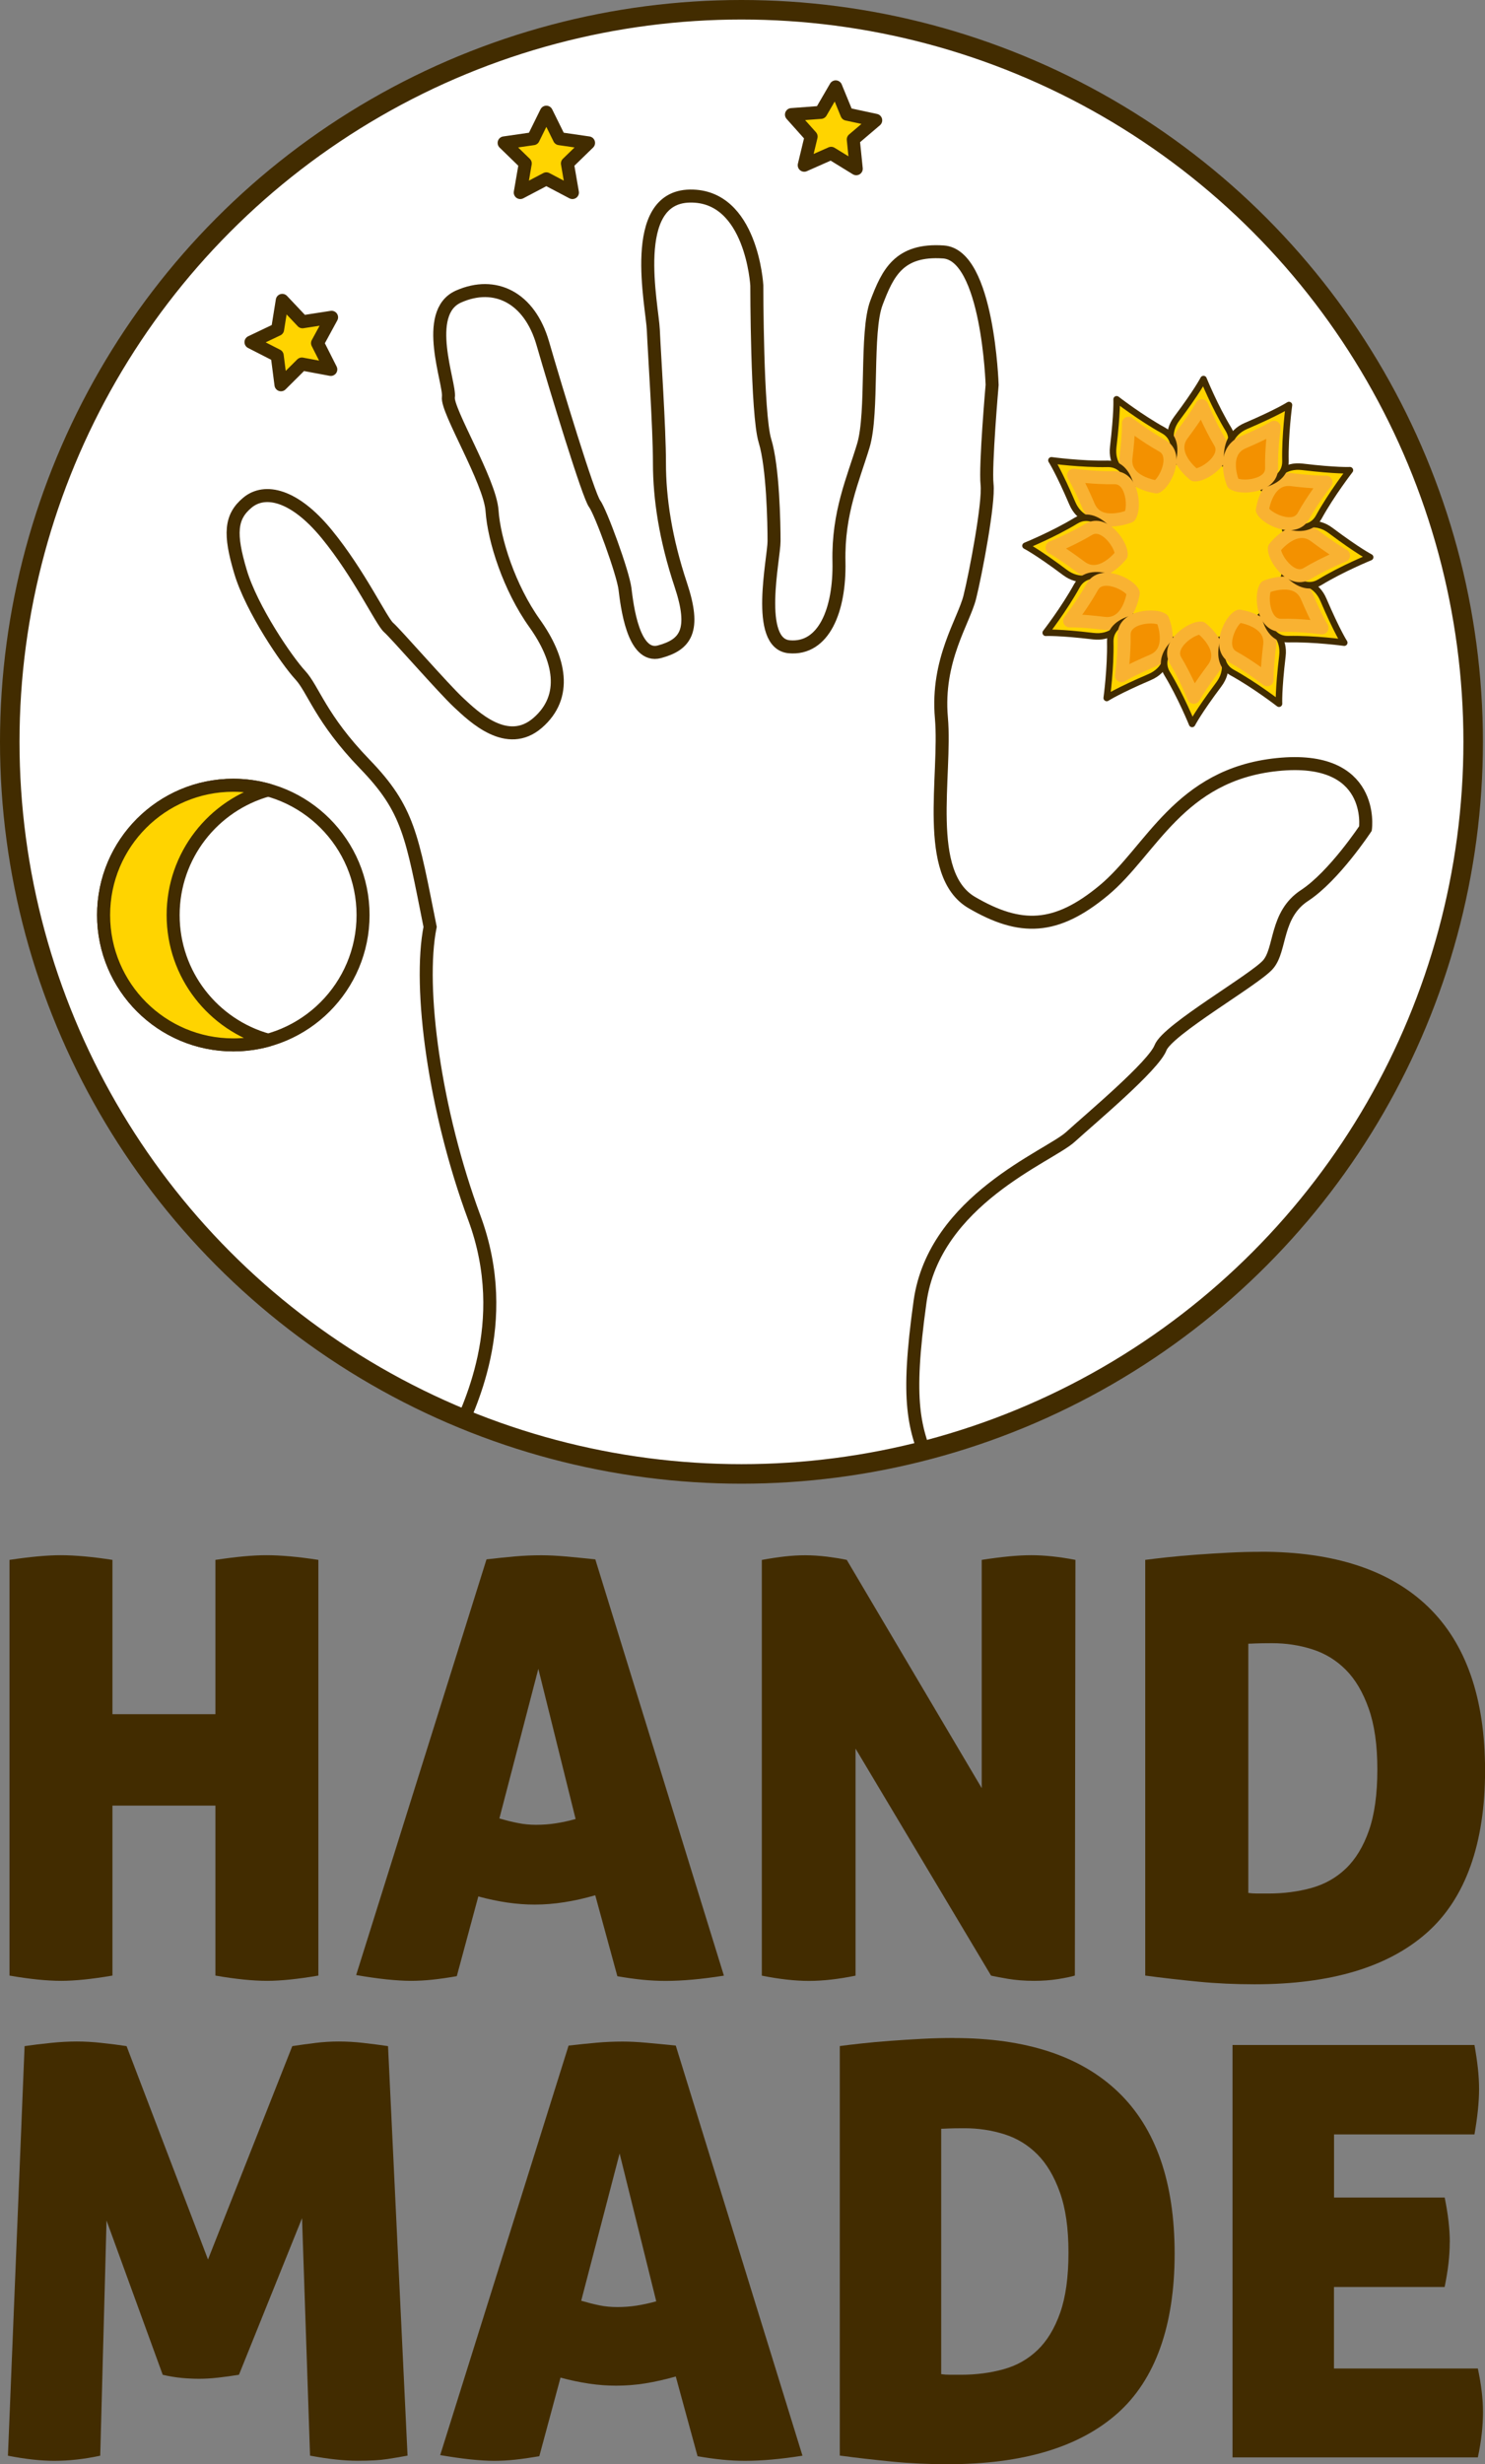
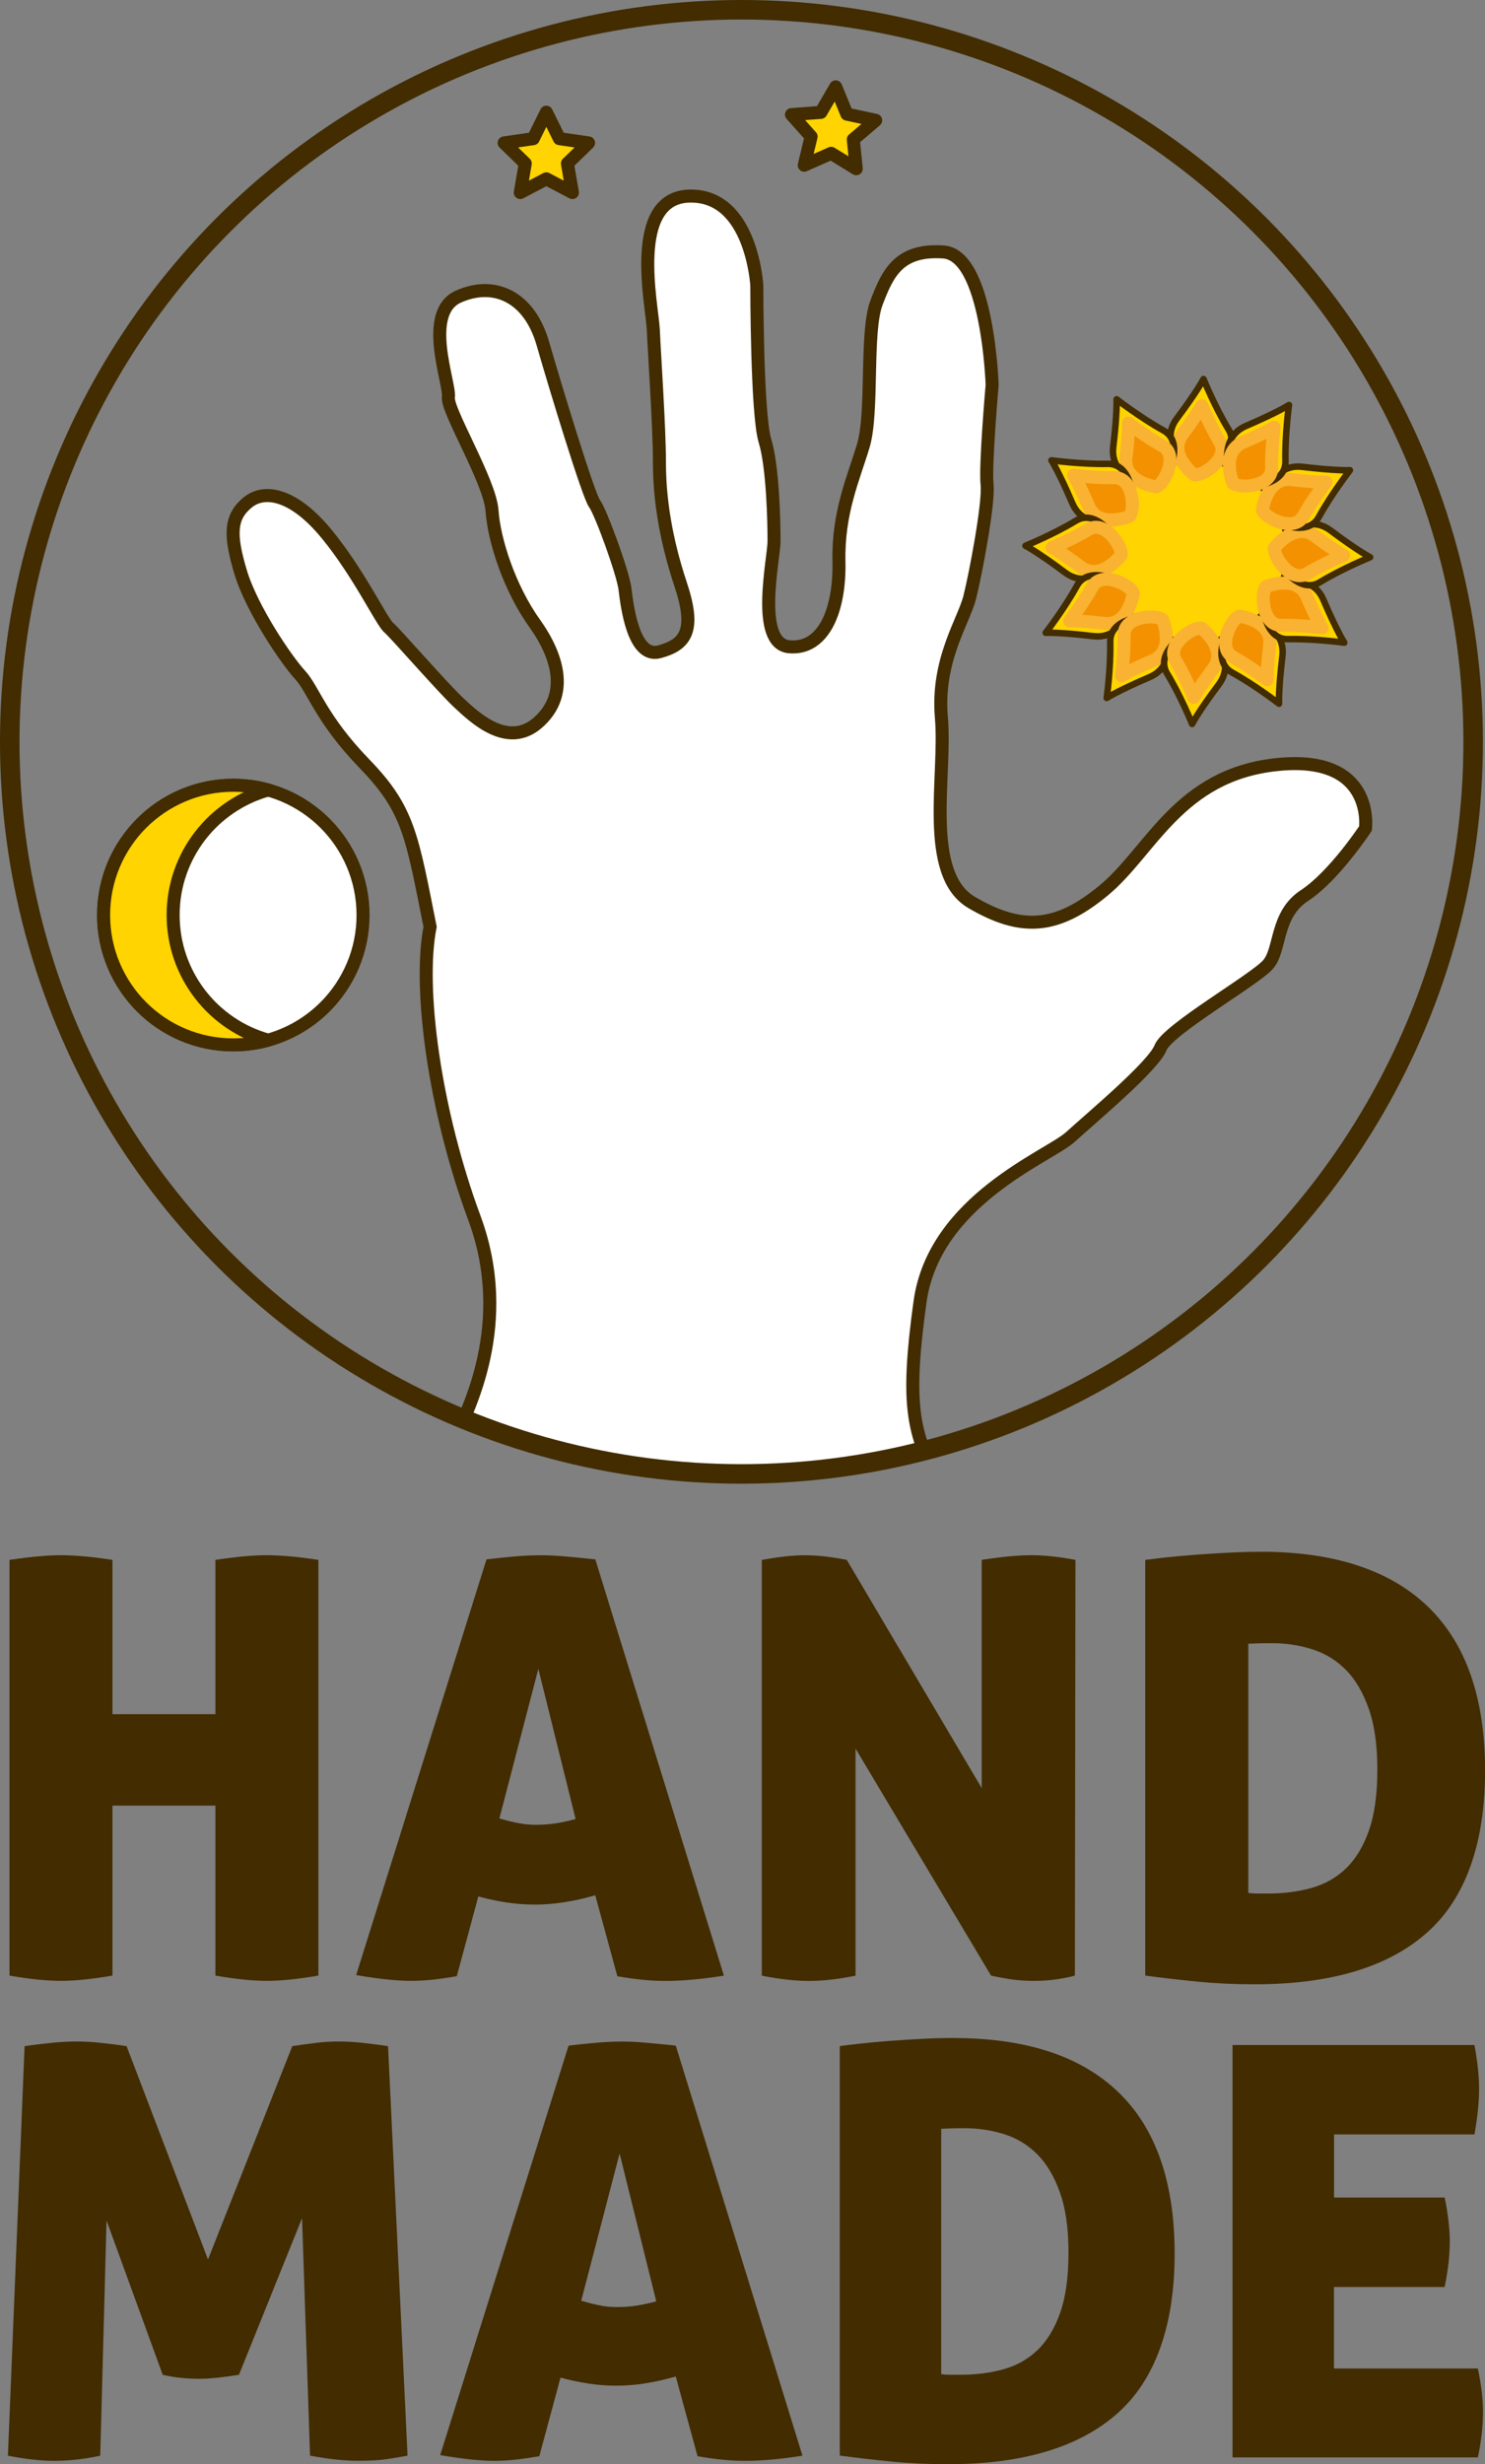
<svg xmlns="http://www.w3.org/2000/svg" id="Ebene_2" data-name="Ebene 2" viewBox="0 0 228.32 378.68">
  <rect x="0" y="0" width="228.32" height="378.68" fill="#808080" stroke="none" />
  <defs>
    <style>
      .cls-1 {
        clip-path: url(#clippath);
      }

      .cls-2, .cls-3, .cls-4, .cls-5, .cls-6, .cls-7 {
        stroke: #422c00;
      }

      .cls-2, .cls-3, .cls-5, .cls-8 {
        stroke-linecap: round;
        stroke-linejoin: round;
      }

      .cls-2, .cls-5 {
        fill: #ffd400;
      }

      .cls-9, .cls-3, .cls-4, .cls-6 {
        fill: #fff;
      }

      .cls-3, .cls-5, .cls-6, .cls-8 {
        stroke-width: 2px;
      }

      .cls-4, .cls-6, .cls-7 {
        stroke-miterlimit: 10;
      }

      .cls-4, .cls-7 {
        stroke-width: 3px;
      }

      .cls-7 {
        fill: none;
      }

      .cls-10 {
        fill: #422c00;
        stroke-width: 0px;
      }

      .cls-8 {
        fill: #f39100;
        stroke: #f9b232;
      }
    </style>
    <clipPath id="clippath">
      <circle class="cls-4" cx="114" cy="114" r="112.5" />
    </clipPath>
  </defs>
  <g id="Ebene_1-2" data-name="Ebene 1">
    <g>
-       <circle class="cls-9" cx="114" cy="114" r="112.5" />
      <g class="cls-1">
        <path class="cls-6" d="M66.37,232.98s2.11-8.19,3.74-12.17c1.64-3.98,8.89-17.31,2.81-33.69-6.08-16.38-8.66-35.33-6.79-44.69-2.81-14.04-3.28-18.02-10.06-25.03s-7.88-11.46-9.9-13.65c-2.03-2.18-7.49-10.14-9.2-15.91-1.72-5.77-1.56-8.42,1.09-10.61s7.18-1.25,12.17,4.84c4.99,6.08,8.42,13.41,9.51,14.35,1.09.94,8.42,9.36,10.76,11.54s7.49,7.18,12.17,3.12,3.43-9.83-.47-15.29-6.24-12.79-6.55-17.31c-.31-4.52-7.02-15.44-6.71-17.47.31-2.03-4.06-12.95,1.56-15.44s10.92.16,12.95,7.18c2.03,7.02,7.02,23.4,7.96,24.64s4.37,10.61,4.68,13.1c.31,2.5,1.25,10.76,5.3,9.67s5.62-3.28,3.28-10.29c-2.34-7.02-3.28-13.26-3.28-18.72s-.78-16.69-.94-20.43c-.16-3.74-3.9-20.43,5.62-20.59s10.29,13.73,10.29,13.73c0,0,0,19.81,1.25,23.87s1.4,12.79,1.4,15.44-2.96,15.75,2.34,16.22,7.8-5.62,7.64-13.1c-.16-7.49,2.18-12.63,3.74-17.78,1.56-5.15.31-17.47,2.03-21.99s3.43-8.27,10.29-7.8,7.49,20.43,7.49,20.43c0,0-1.09,12.48-.78,15.29.31,2.81-1.72,13.57-2.65,17.31s-5.15,9.67-4.37,18.56-2.81,24.02,4.68,28.39c7.49,4.37,12.95,4.21,20.28-1.87,7.33-6.08,11.54-17.78,26.67-19.34,15.13-1.56,13.57,9.83,13.57,9.83,0,0-4.84,7.33-9.36,10.29-4.52,2.96-3.59,8.27-5.62,10.61s-15.44,9.98-16.53,12.79c-1.09,2.81-10.61,10.76-13.88,13.73s-20.9,9.67-23.09,25.27c-2.18,15.6-.94,19.5,1.72,25.74,2.65,6.24,1.25,11.54,1.25,12.32,0,0-77.05-4.06-78.07-5.07Z" />
      </g>
      <circle class="cls-7" cx="114" cy="114" r="112.5" />
    </g>
    <polygon class="cls-5" points="84 17.24 86.01 21.31 90.49 21.96 87.24 25.12 88.01 29.59 84 27.48 79.99 29.59 80.76 25.12 77.51 21.96 81.99 21.31 84 17.24" />
    <polygon class="cls-5" points="128.49 13.35 130.21 17.54 134.64 18.49 131.19 21.43 131.65 25.93 127.79 23.56 123.65 25.39 124.71 20.99 121.69 17.61 126.21 17.27 128.49 13.35" />
-     <polygon class="cls-5" points="43.4 46.16 46.51 49.45 50.98 48.76 48.82 52.73 50.86 56.77 46.41 55.94 43.2 59.13 42.62 54.64 38.59 52.58 42.68 50.63 43.4 46.16" />
    <g>
      <circle class="cls-3" cx="35.87" cy="140.62" r="19.95" />
      <path class="cls-5" d="M26.62,140.62c0-9.16,6.18-16.88,14.6-19.22-1.7-.47-3.49-.73-5.34-.73-11.02,0-19.95,8.93-19.95,19.95s8.93,19.95,19.95,19.95c1.85,0,3.64-.26,5.34-.73-8.42-2.34-14.6-10.05-14.6-19.22Z" />
    </g>
    <g>
      <circle class="cls-5" cx="183.88" cy="84.68" r="14.62" />
      <g>
        <path class="cls-2" d="M183.43,72.92s-5.69-4.33-2.5-8.59c3.2-4.27,4.11-6.08,4.11-6.08,0,0,1.74,4.28,3.85,7.75,2.11,3.47-3.67,7.25-5.46,6.92Z" />
        <path class="cls-8" d="M183.61,72.97s-4.12-3.13-1.81-6.22,2.98-4.4,2.98-4.4c0,0,1.26,3.09,2.78,5.61s-2.66,5.24-3.95,5.01Z" />
      </g>
      <g>
        <path class="cls-2" d="M177.62,74.87s-7.09-.9-6.46-6.19.52-7.32.52-7.32c0,0,3.65,2.83,7.21,4.79,3.56,1.96.44,8.11-1.27,8.73Z" />
        <path class="cls-8" d="M177.79,74.82s-5.13-.65-4.67-4.48c.46-3.83.38-5.3.38-5.3,0,0,2.64,2.05,5.21,3.47s.32,5.87-.92,6.31Z" />
      </g>
      <g>
        <path class="cls-2" d="M173.56,79.47s-6.59,2.77-8.69-2.13c-2.1-4.9-3.21-6.6-3.21-6.6,0,0,4.58.63,8.64.54s4.44,6.81,3.26,8.19Z" />
        <path class="cls-8" d="M173.68,79.34s-4.77,2-6.29-1.54c-1.52-3.55-2.32-4.78-2.32-4.78,0,0,3.31.46,6.25.39s3.21,4.92,2.36,5.93Z" />
      </g>
      <g>
        <path class="cls-2" d="M172.34,85.48s-4.33,5.69-8.59,2.5c-4.27-3.2-6.08-4.11-6.08-4.11,0,0,4.28-1.74,7.75-3.85,3.47-2.11,7.25,3.67,6.92,5.46Z" />
        <path class="cls-8" d="M172.38,85.31s-3.13,4.12-6.22,1.81-4.4-2.98-4.4-2.98c0,0,3.09-1.26,5.61-2.78,2.51-1.52,5.24,2.66,5.01,3.95Z" />
      </g>
      <g>
        <path class="cls-2" d="M174.29,91.3s-.9,7.09-6.19,6.46c-5.29-.63-7.32-.52-7.32-.52,0,0,2.83-3.65,4.79-7.21,1.96-3.56,8.11-.44,8.73,1.27Z" />
        <path class="cls-8" d="M174.24,91.12s-.65,5.13-4.48,4.67-5.3-.38-5.3-.38c0,0,2.05-2.64,3.47-5.21,1.42-2.58,5.87-.32,6.31.92Z" />
      </g>
      <g>
        <path class="cls-2" d="M178.89,95.36s2.77,6.59-2.13,8.69c-4.9,2.1-6.6,3.21-6.6,3.21,0,0,.63-4.58.54-8.64-.09-4.06,6.81-4.44,8.19-3.26Z" />
        <path class="cls-8" d="M178.76,95.23s2,4.77-1.54,6.29c-3.55,1.52-4.78,2.32-4.78,2.32,0,0,.46-3.31.39-6.25-.06-2.94,4.92-3.21,5.93-2.36Z" />
      </g>
      <g>
        <path class="cls-2" d="M184.9,96.58s5.69,4.33,2.5,8.59c-3.2,4.27-4.11,6.08-4.11,6.08,0,0-1.74-4.28-3.85-7.75-2.11-3.47,3.67-7.25,5.46-6.92Z" />
        <path class="cls-8" d="M184.72,96.53s4.12,3.13,1.81,6.22-2.98,4.4-2.98,4.4c0,0-1.26-3.09-2.78-5.61-1.52-2.51,2.66-5.24,3.95-5.01Z" />
      </g>
      <g>
        <path class="cls-2" d="M190.71,94.63s7.09.9,6.46,6.19-.52,7.32-.52,7.32c0,0-3.65-2.83-7.21-4.79-3.56-1.96-.44-8.11,1.27-8.73Z" />
        <path class="cls-8" d="M190.54,94.68s5.13.65,4.67,4.48-.38,5.3-.38,5.3c0,0-2.64-2.05-5.21-3.47s-.32-5.87.92-6.31Z" />
      </g>
      <g>
        <path class="cls-2" d="M194.78,90.03s6.59-2.77,8.69,2.13c2.1,4.9,3.21,6.6,3.21,6.6,0,0-4.58-.63-8.64-.54-4.06.09-4.44-6.81-3.26-8.19Z" />
        <path class="cls-8" d="M194.65,90.16s4.77-2,6.29,1.54c1.52,3.55,2.32,4.78,2.32,4.78,0,0-3.31-.46-6.25-.39s-3.21-4.92-2.36-5.93Z" />
      </g>
      <g>
        <path class="cls-2" d="M195.99,84.02s4.33-5.69,8.59-2.5,6.08,4.11,6.08,4.11c0,0-4.28,1.74-7.75,3.85s-7.25-3.67-6.92-5.46Z" />
        <path class="cls-8" d="M195.95,84.19s3.13-4.12,6.22-1.81c3.09,2.31,4.4,2.98,4.4,2.98,0,0-3.09,1.26-5.61,2.78-2.51,1.52-5.24-2.66-5.01-3.95Z" />
      </g>
      <g>
        <path class="cls-2" d="M194.04,78.2s.9-7.09,6.19-6.46,7.32.52,7.32.52c0,0-2.83,3.65-4.79,7.21-1.96,3.56-8.11.44-8.73-1.27Z" />
        <path class="cls-8" d="M194.09,78.38s.65-5.13,4.48-4.67c3.83.46,5.3.38,5.3.38,0,0-2.05,2.64-3.47,5.21-1.42,2.58-5.87.32-6.31-.92Z" />
      </g>
      <g>
        <path class="cls-2" d="M189.45,74.14s-2.77-6.59,2.13-8.69,6.6-3.21,6.6-3.21c0,0-.63,4.58-.54,8.64.09,4.06-6.81,4.44-8.19,3.26Z" />
        <path class="cls-8" d="M189.58,74.27s-2-4.77,1.54-6.29c3.55-1.52,4.78-2.32,4.78-2.32,0,0-.46,3.31-.39,6.25s-4.92,3.21-5.93,2.36Z" />
      </g>
    </g>
    <g>
      <path class="cls-10" d="M41.08,304.4c-2.21,0-4.86-.27-7.96-.81v-26.12h-15.83v26.12c-3.16.54-5.79.81-7.87.81-2.21,0-4.86-.27-7.96-.81v-63.88c1.61-.24,3.07-.42,4.38-.54,1.31-.12,2.47-.18,3.49-.18,1.07,0,2.28.06,3.62.18,1.34.12,2.79.3,4.34.54v23.71h15.83v-23.71c1.61-.24,3.06-.42,4.34-.54,1.28-.12,2.46-.18,3.53-.18s2.28.06,3.62.18c1.34.12,2.79.3,4.34.54v63.88c-3.16.54-5.79.81-7.87.81Z" />
      <path class="cls-10" d="M70.24,303.68c-1.37.24-2.63.42-3.76.54-1.13.12-2.24.18-3.31.18s-2.31-.08-3.71-.22c-1.4-.15-2.97-.37-4.7-.67l20.04-63.88c1.55-.18,3-.33,4.34-.45,1.34-.12,2.7-.18,4.07-.18,1.13,0,2.37.06,3.71.18,1.34.12,2.88.27,4.61.45l19.77,63.97c-3.4.54-6.38.81-8.95.81-1.19,0-2.39-.06-3.58-.18-1.19-.12-2.48-.3-3.85-.54l-3.4-12.44c-1.67.48-3.27.84-4.79,1.07-1.52.24-3.03.36-4.52.36-1.37,0-2.77-.1-4.2-.31-1.43-.21-2.92-.52-4.47-.94l-3.31,12.26ZM82.77,256.45l-5.99,22.99c1.01.3,1.97.54,2.86.71.89.18,1.82.27,2.77.27,1.01,0,2.01-.07,3-.22.98-.15,2.01-.37,3.09-.67l-5.73-23.08Z" />
      <path class="cls-10" d="M117.12,239.72c1.31-.24,2.5-.42,3.58-.54,1.07-.12,2.12-.18,3.13-.18,1.07,0,2.19.08,3.36.22,1.16.15,2.16.31,3,.49l20.75,35.07v-35.07c1.55-.24,2.95-.42,4.21-.54,1.25-.12,2.38-.18,3.4-.18s2.09.06,3.22.18c1.13.12,2.33.3,3.58.54l-.09,63.88c-.6.18-1.46.36-2.59.54-1.13.18-2.36.27-3.67.27-1.49,0-2.83-.11-4.03-.31-1.19-.21-2.06-.37-2.59-.49l-20.84-34.89v34.89c-2.62.54-5.01.81-7.16.81s-4.56-.27-7.25-.81v-63.88Z" />
      <path class="cls-10" d="M193.88,238.46c11.27,0,19.83,2.82,25.68,8.45,5.84,5.64,8.77,14.03,8.77,25.18s-2.98,19.64-8.95,24.92c-5.96,5.28-14.79,7.92-26.48,7.92-2.98,0-5.86-.13-8.63-.4s-5.5-.58-8.19-.94v-63.88c.89-.12,2.03-.25,3.4-.4,1.37-.15,2.86-.28,4.47-.4,1.61-.12,3.27-.22,4.97-.31,1.7-.09,3.35-.13,4.96-.13ZM191.91,290.89c.42.06.9.09,1.43.09h1.7c2.33,0,4.52-.28,6.58-.85,2.06-.57,3.83-1.57,5.32-3,1.49-1.43,2.67-3.37,3.53-5.82.86-2.44,1.3-5.58,1.3-9.39s-.45-6.89-1.34-9.39c-.89-2.51-2.07-4.49-3.53-5.95-1.46-1.46-3.18-2.51-5.14-3.13-1.97-.63-4.03-.94-6.17-.94-1.19,0-2.06.02-2.59.04-.54.03-.89.04-1.07.04v38.29Z" />
    </g>
    <g>
      <path class="cls-10" d="M3.78,314.43c1.23-.18,2.57-.34,4.01-.49,1.44-.15,2.78-.22,4.01-.22s2.45.07,3.83.22c1.38.15,2.66.31,3.83.49l12.52,32.79,12.96-32.79c1.17-.18,2.36-.34,3.57-.49,1.2-.15,2.39-.22,3.57-.22s2.5.07,3.79.22c1.29.15,2.56.31,3.79.49l3,62.93c-.94.18-1.98.35-3.13.53-1.15.18-2.66.26-4.54.26-2.06,0-4.5-.26-7.32-.79l-1.23-36.49-9.7,24.06c-1.06.18-2.12.32-3.17.44-1.06.12-2.03.18-2.91.18s-1.79-.04-2.73-.13c-.94-.09-1.91-.25-2.91-.48l-8.64-23.71-.97,36.14c-2.47.53-4.82.79-7.05.79-2.06,0-4.44-.26-7.14-.79l2.56-62.93Z" />
      <path class="cls-10" d="M82.93,377.45c-1.35.23-2.59.41-3.7.53-1.12.12-2.2.18-3.26.18s-2.28-.08-3.66-.22c-1.38-.15-2.92-.37-4.63-.66l19.74-62.93c1.53-.18,2.95-.32,4.27-.44,1.32-.12,2.66-.18,4.01-.18,1.12,0,2.34.06,3.66.18,1.32.12,2.83.26,4.54.44l19.48,63.02c-3.35.53-6.29.79-8.81.79-1.18,0-2.35-.06-3.53-.18-1.18-.12-2.44-.29-3.79-.53l-3.35-12.25c-1.65.47-3.22.82-4.72,1.06-1.5.24-2.98.35-4.45.35-1.35,0-2.73-.1-4.14-.31-1.41-.21-2.88-.51-4.41-.93l-3.26,12.08ZM95.27,330.91l-5.91,22.65c1,.29,1.94.53,2.82.71.88.18,1.79.26,2.73.26,1,0,1.98-.07,2.95-.22.97-.15,1.98-.37,3.04-.66l-5.64-22.74Z" />
      <path class="cls-10" d="M146.66,313.19c11.11,0,19.54,2.78,25.3,8.33,5.76,5.55,8.64,13.82,8.64,24.81s-2.94,19.35-8.81,24.55c-5.88,5.2-14.57,7.8-26.09,7.8-2.94,0-5.77-.13-8.51-.4s-5.42-.57-8.07-.93v-62.93c.88-.12,2-.25,3.35-.4,1.35-.15,2.82-.28,4.41-.4,1.59-.12,3.22-.22,4.89-.31,1.67-.09,3.31-.13,4.89-.13ZM144.72,364.84c.41.06.88.09,1.41.09h1.67c2.29,0,4.45-.28,6.48-.84s3.77-1.54,5.24-2.95c1.47-1.41,2.63-3.32,3.48-5.73.85-2.41,1.28-5.49,1.28-9.25s-.44-6.79-1.32-9.25c-.88-2.47-2.04-4.42-3.48-5.86-1.44-1.44-3.13-2.47-5.07-3.08s-3.97-.92-6.08-.92c-1.18,0-2.03.01-2.56.04-.53.03-.88.04-1.06.04v37.72Z" />
      <path class="cls-10" d="M222.9,344.57c0,2.06-.26,4.35-.79,6.88h-17.01v12.52h22.12c.53,2.47.79,4.7.79,6.7,0,2.17-.26,4.5-.79,6.96h-37.72v-63.37h37.2c.23,1.29.41,2.5.53,3.61.12,1.12.18,2.17.18,3.17,0,1.94-.24,4.26-.71,6.96h-21.59v9.7h17.01c.53,2.59.79,4.88.79,6.88Z" />
    </g>
  </g>
</svg>